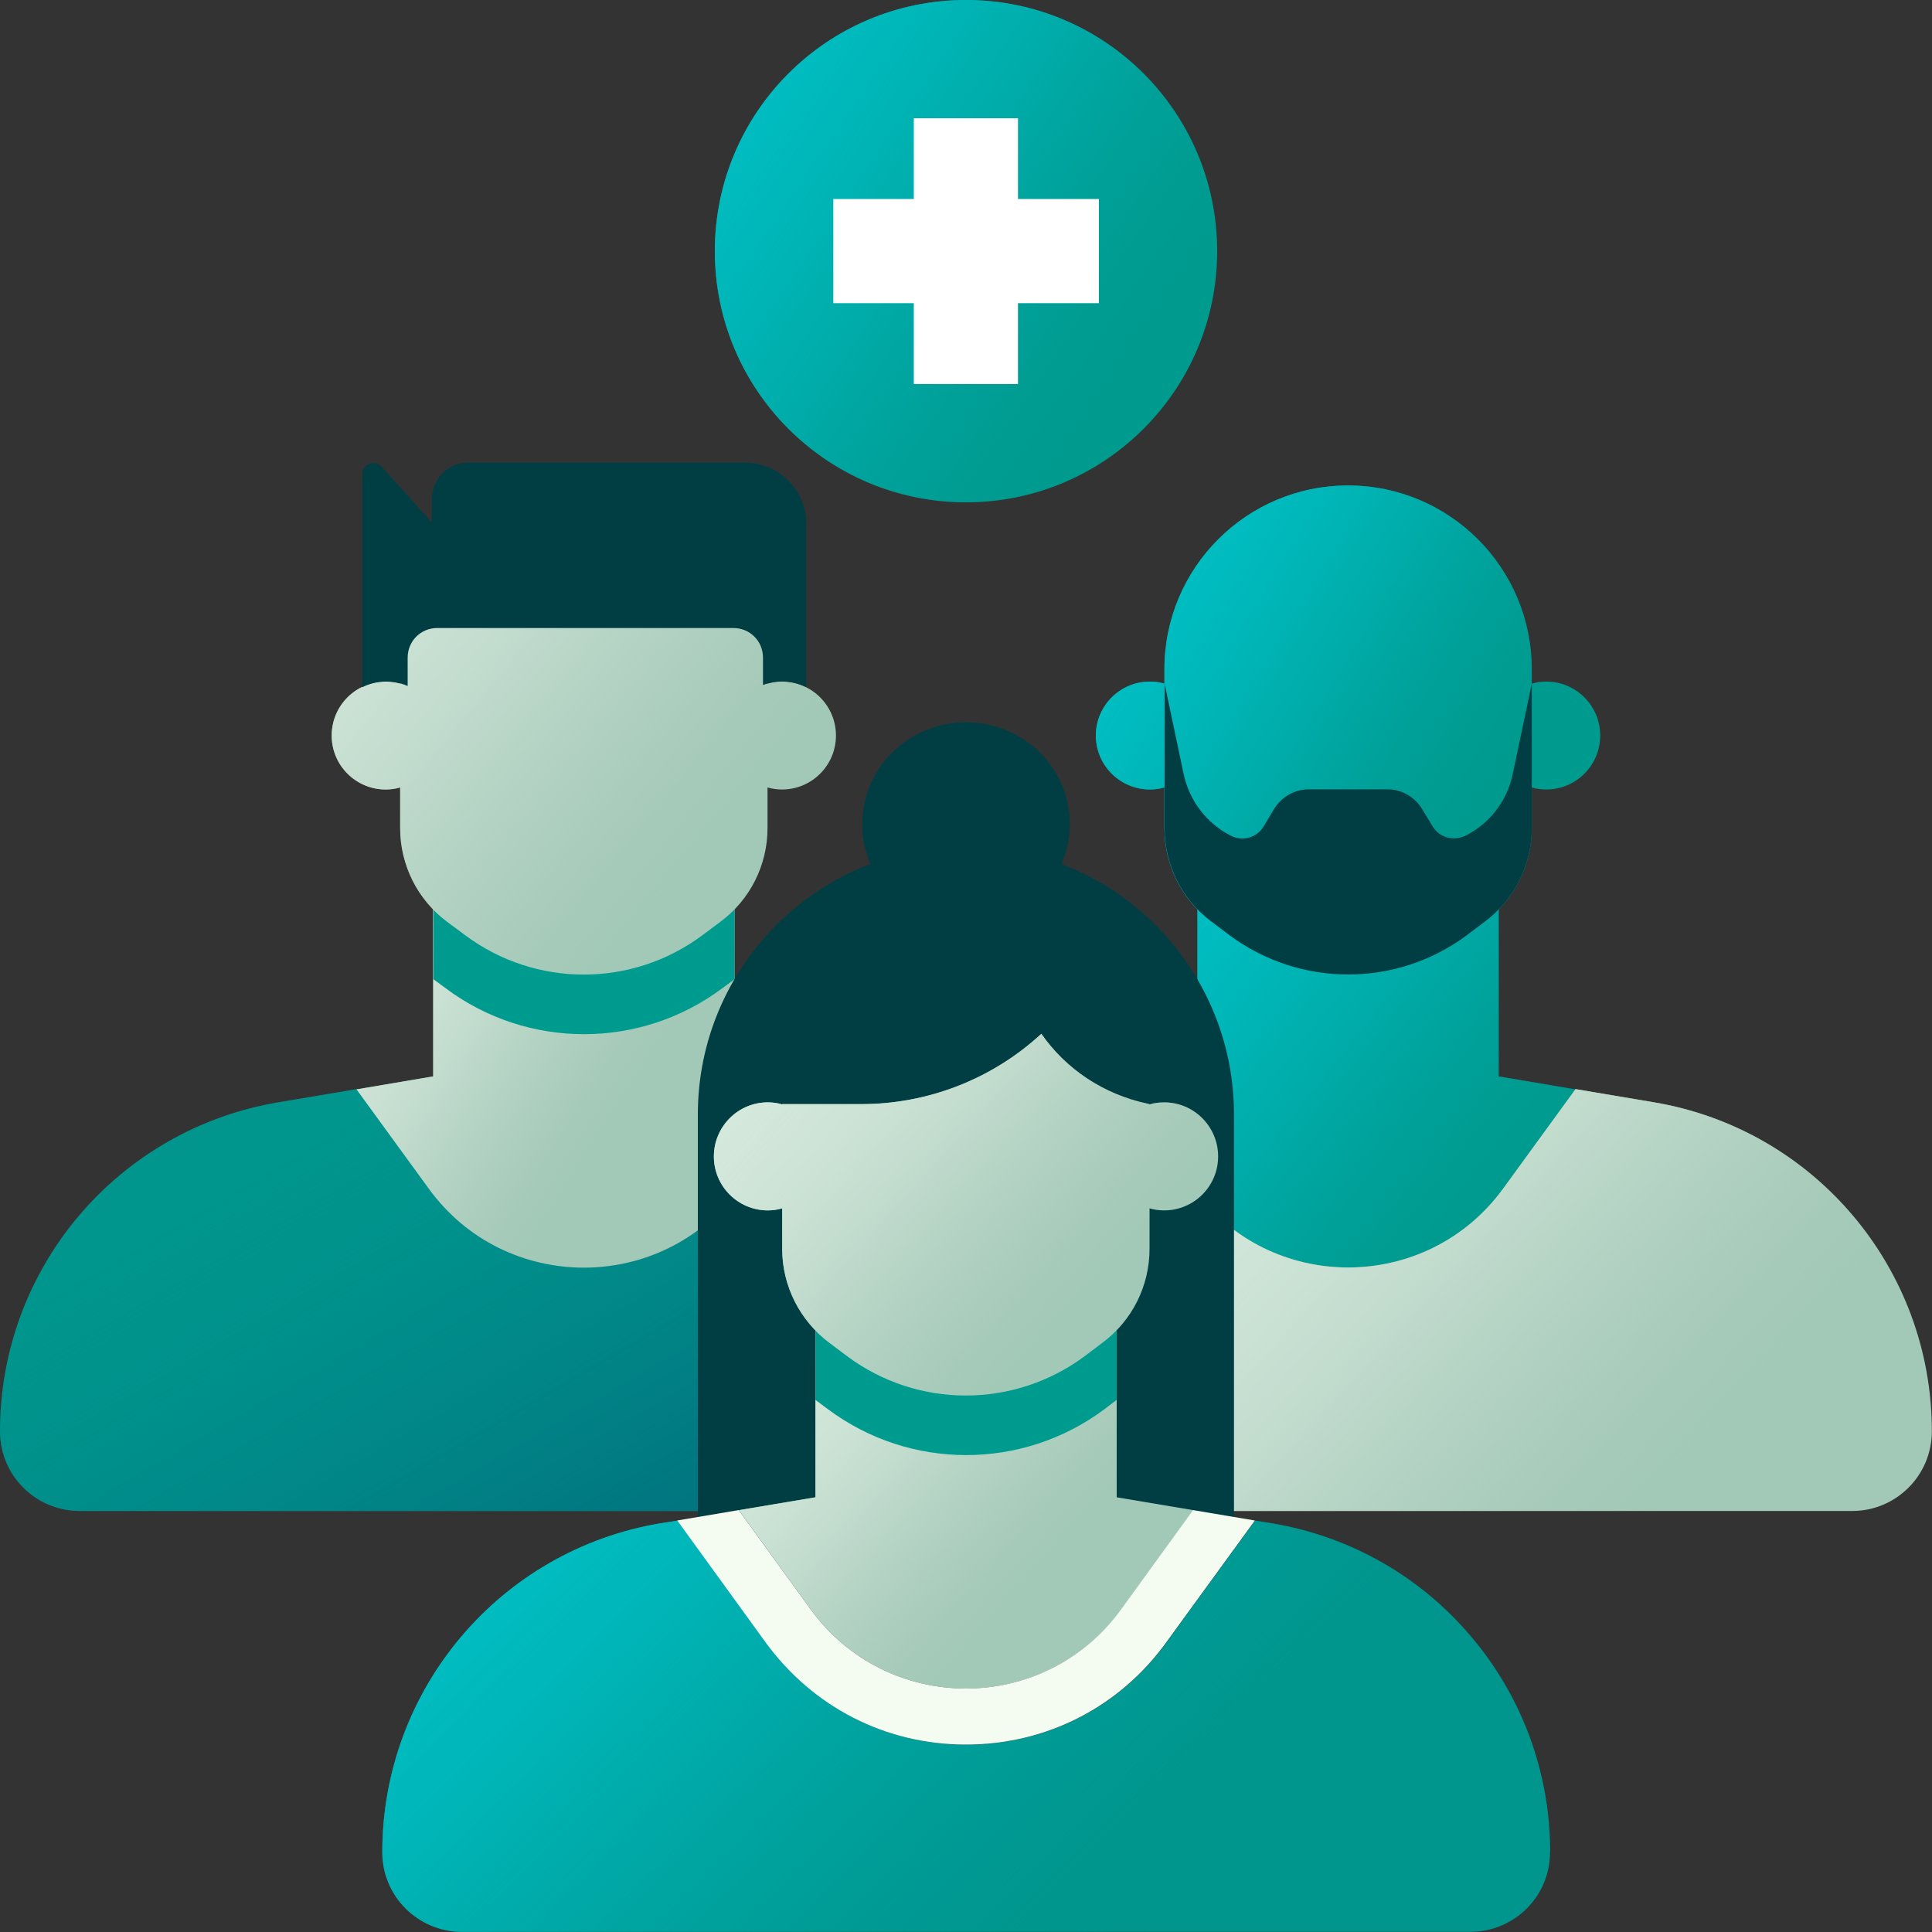
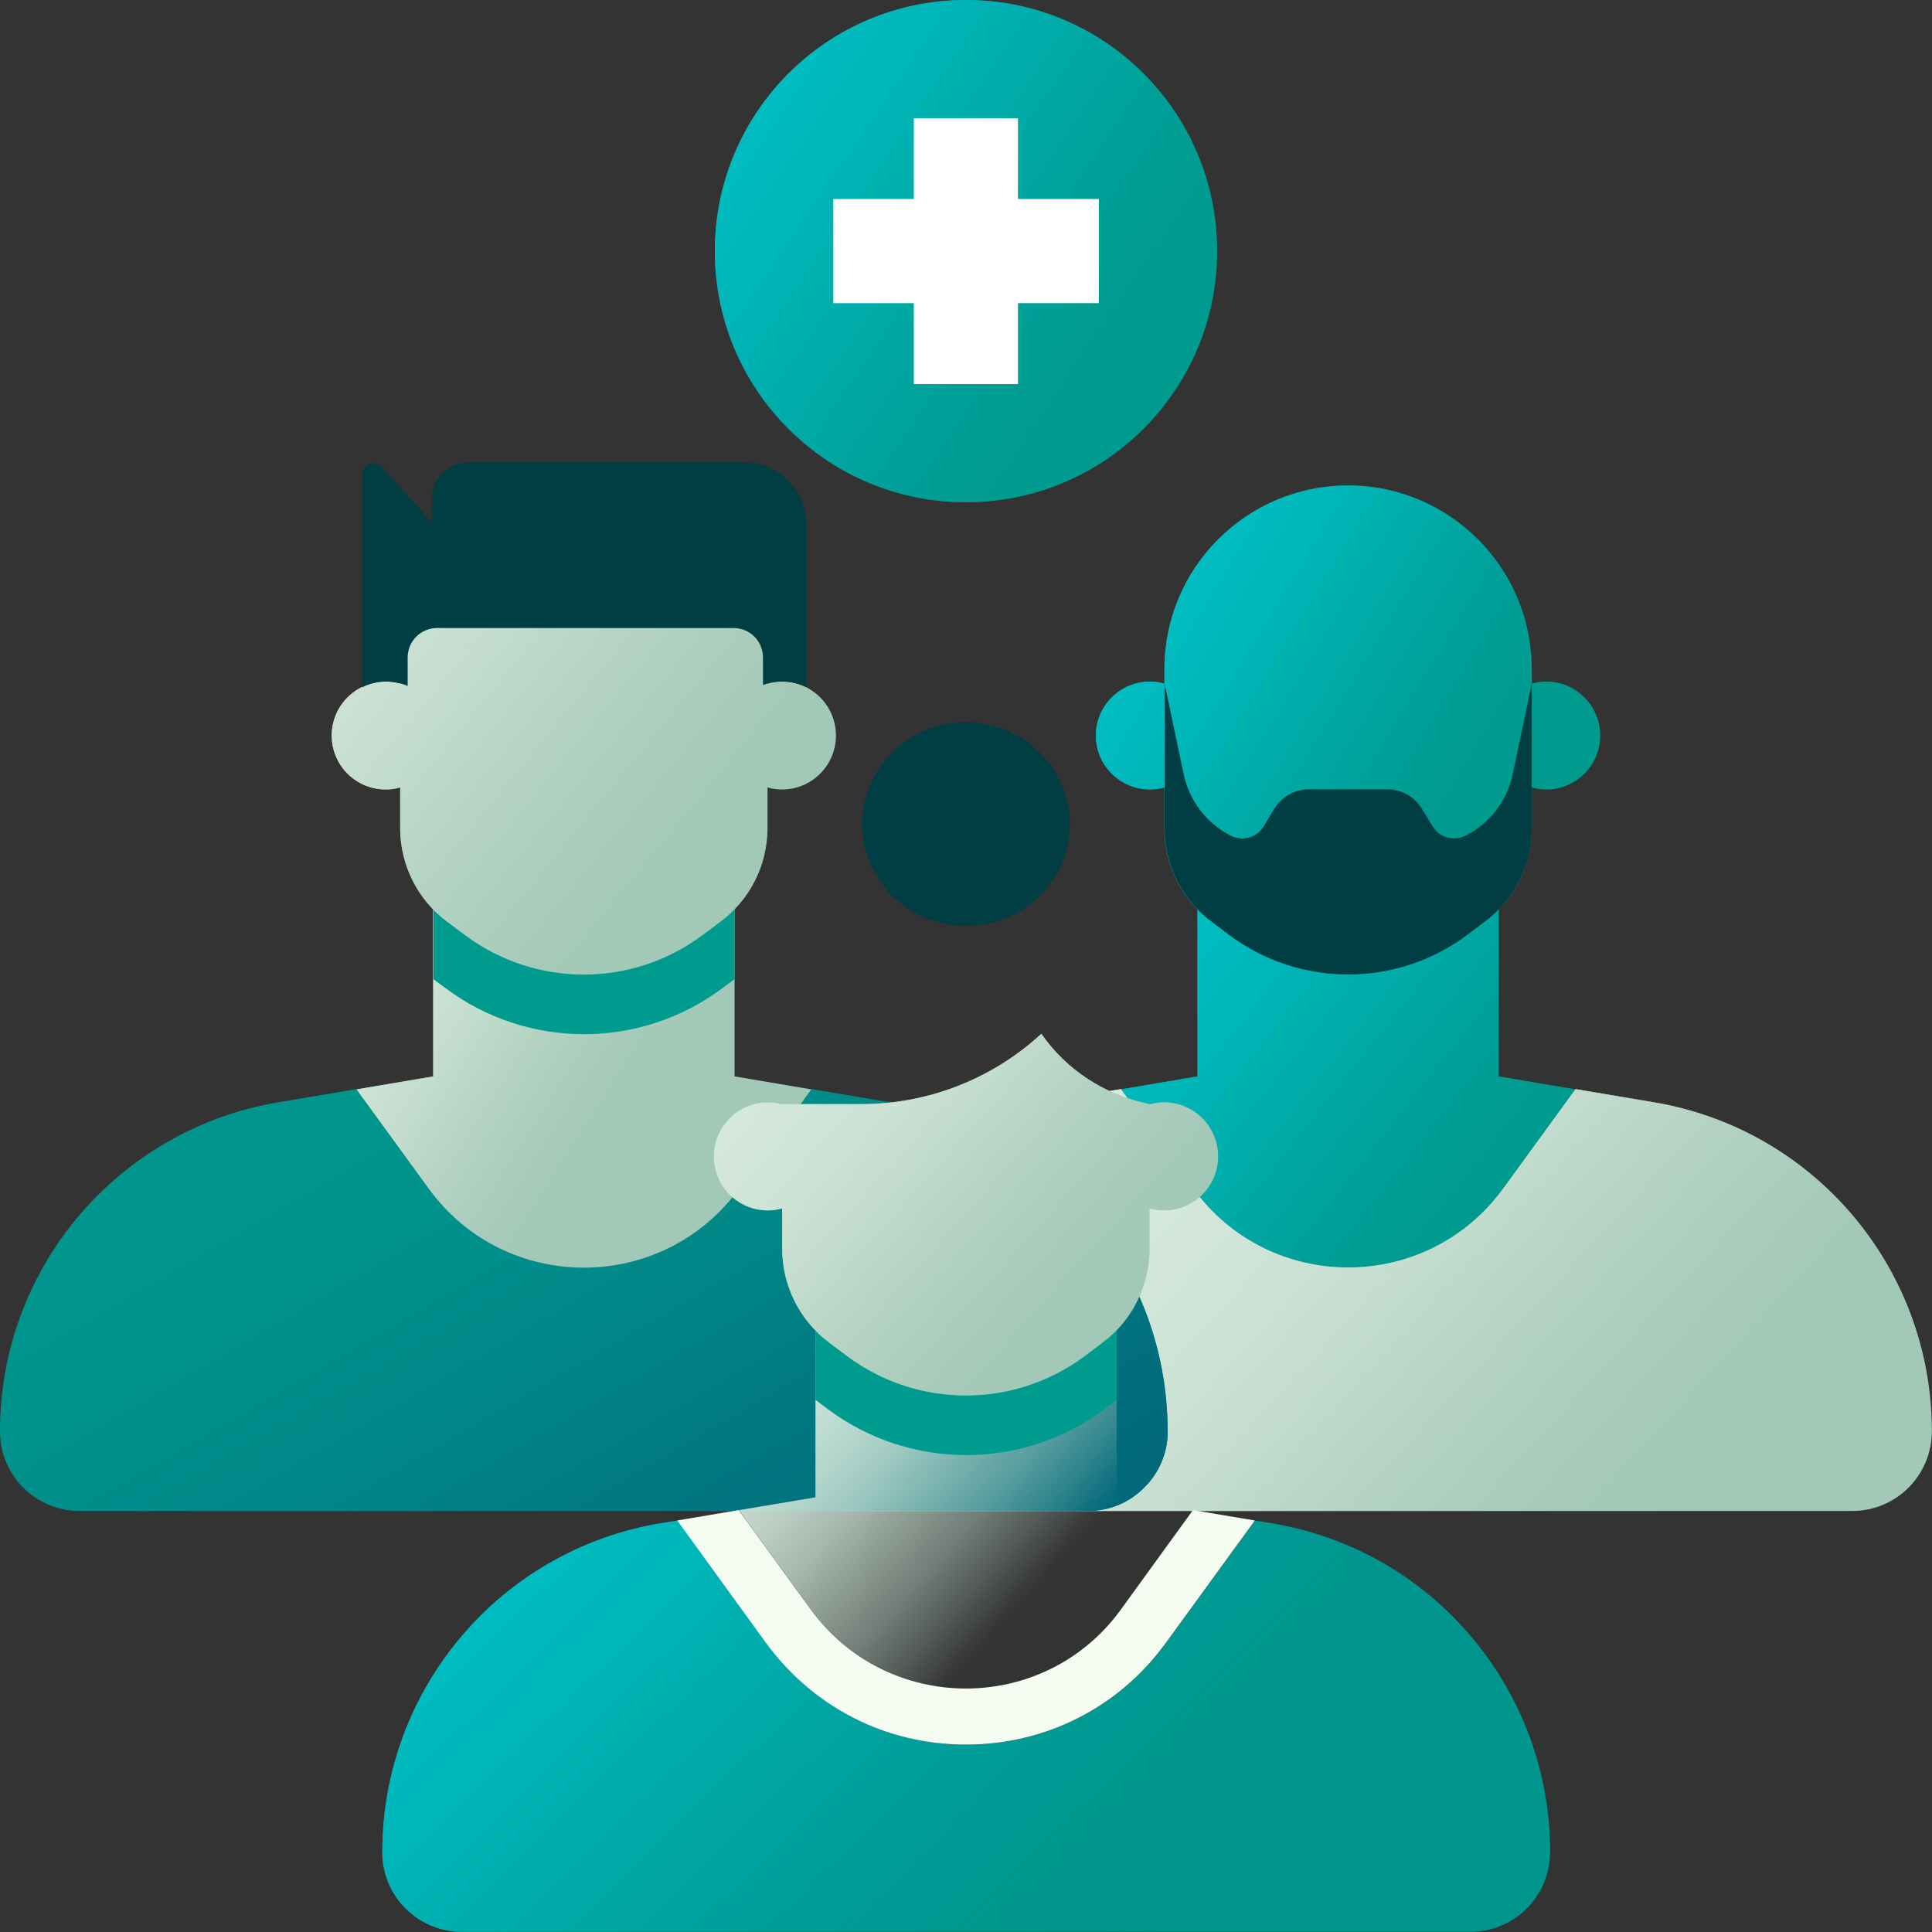
<svg xmlns="http://www.w3.org/2000/svg" width="64" height="64" viewBox="0 0 64 64" fill="none">
  <rect x="0" y="0" width="64" height="64" fill="#333333" stroke="none" />
  <g clip-path="url(#clip0_2900_262)">
    <path d="M52.192 36.087L49.797 39.374C47.26 42.866 42.048 42.866 39.52 39.374L37.125 36.087L39.667 35.657V26.798H49.646V35.657L52.192 36.087Z" fill="#009B8F" />
    <path d="M52.192 36.087L49.797 39.374C47.26 42.866 42.048 42.866 39.52 39.374L37.125 36.087L39.667 35.657V26.798H49.646V35.657L52.192 36.087Z" fill="url(#paint0_linear_2900_262)" />
    <path d="M63.995 47.415C63.995 48.142 63.698 48.804 63.227 49.275C62.743 49.76 62.084 50.053 61.358 50.053H27.963C26.505 50.053 25.317 48.873 25.317 47.415C25.317 44.709 26.29 42.208 27.936 40.265C29.582 38.327 31.886 36.955 34.551 36.512L37.129 36.078L39.52 39.364C42.053 42.862 47.259 42.862 49.801 39.364L52.192 36.078L54.77 36.512C60.096 37.399 63.995 42.007 63.995 47.41V47.415Z" fill="#A2C9B7" />
    <path d="M63.995 47.415C63.995 48.142 63.698 48.804 63.227 49.275C62.743 49.76 62.084 50.053 61.358 50.053H27.963C26.505 50.053 25.317 48.873 25.317 47.415C25.317 44.709 26.29 42.208 27.936 40.265C29.582 38.327 31.886 36.955 34.551 36.512L37.129 36.078L39.52 39.364C42.053 42.862 47.259 42.862 49.801 39.364L52.192 36.078L54.77 36.512C60.096 37.399 63.995 42.007 63.995 47.41V47.415Z" fill="url(#paint1_linear_2900_262)" />
    <path d="M53.009 24.366C53.009 25.353 52.209 26.153 51.222 26.153C51.053 26.153 50.893 26.131 50.742 26.085V27.433C50.742 28.654 50.161 29.806 49.183 30.533L48.584 30.981C46.253 32.718 43.057 32.718 40.73 30.981L40.127 30.533C39.149 29.806 38.573 28.654 38.573 27.433V26.085C38.422 26.131 38.257 26.153 38.093 26.153C37.105 26.153 36.301 25.353 36.301 24.366C36.301 23.378 37.105 22.578 38.093 22.578C38.257 22.578 38.422 22.601 38.573 22.647V22.167C38.573 18.807 41.297 16.082 44.657 16.082C46.335 16.082 47.857 16.764 48.959 17.865C50.061 18.967 50.742 20.489 50.742 22.167V22.647C50.893 22.601 51.053 22.578 51.222 22.578C52.209 22.578 53.009 23.378 53.009 24.366Z" fill="#009B8F" />
    <path d="M53.009 24.366C53.009 25.353 52.209 26.153 51.222 26.153C51.053 26.153 50.893 26.131 50.742 26.085V27.433C50.742 28.654 50.161 29.806 49.183 30.533L48.584 30.981C46.253 32.718 43.057 32.718 40.73 30.981L40.127 30.533C39.149 29.806 38.573 28.654 38.573 27.433V26.085C38.422 26.131 38.257 26.153 38.093 26.153C37.105 26.153 36.301 25.353 36.301 24.366C36.301 23.378 37.105 22.578 38.093 22.578C38.257 22.578 38.422 22.601 38.573 22.647V22.167C38.573 18.807 41.297 16.082 44.657 16.082C46.335 16.082 47.857 16.764 48.959 17.865C50.061 18.967 50.742 20.489 50.742 22.167V22.647C50.893 22.601 51.053 22.578 51.222 22.578C52.209 22.578 53.009 23.378 53.009 24.366Z" fill="url(#paint2_linear_2900_262)" />
    <path d="M50.743 22.642V27.428C50.743 28.649 50.162 29.801 49.188 30.528L48.59 30.98C46.258 32.713 43.067 32.713 40.731 30.98L40.133 30.528C39.15 29.801 38.578 28.649 38.578 27.428V22.642L39.209 25.636C39.397 26.523 39.968 27.273 40.773 27.684C41.157 27.881 41.641 27.753 41.865 27.369L42.199 26.807C42.446 26.404 42.88 26.148 43.351 26.148H45.97C46.432 26.148 46.875 26.404 47.113 26.807L47.456 27.369C47.611 27.634 47.881 27.771 48.164 27.771C48.292 27.771 48.42 27.744 48.548 27.684C49.358 27.273 49.929 26.523 50.112 25.636L50.743 22.642Z" fill="#003E43" />
    <path d="M38.683 47.415C38.683 48.142 38.386 48.804 37.906 49.275C37.435 49.76 36.773 50.053 36.046 50.053H2.647C1.179 50.053 0 48.873 0 47.415C0 44.709 0.974 42.208 2.619 40.265C4.265 38.327 6.578 36.955 9.234 36.512L11.813 36.078L14.203 39.364C16.736 42.862 21.943 42.862 24.485 39.364L26.875 36.078L29.454 36.512C34.779 37.399 38.679 42.007 38.679 47.41L38.683 47.415Z" fill="#00958D" />
    <path d="M38.683 47.415C38.683 48.142 38.386 48.804 37.906 49.275C37.435 49.76 36.773 50.053 36.046 50.053H2.647C1.179 50.053 0 48.873 0 47.415C0 44.709 0.974 42.208 2.619 40.265C4.265 38.327 6.578 36.955 9.234 36.512L11.813 36.078L14.203 39.364C16.736 42.862 21.943 42.862 24.485 39.364L26.875 36.078L29.454 36.512C34.779 37.399 38.679 42.007 38.679 47.41L38.683 47.415Z" fill="url(#paint3_linear_2900_262)" />
    <path d="M26.875 36.087L24.485 39.374C21.943 42.866 16.736 42.866 14.204 39.374L11.813 36.087L14.35 35.657V26.798H24.334V35.657L26.875 36.087Z" fill="#A2C9B7" />
    <path d="M26.875 36.087L24.485 39.374C21.943 42.866 16.736 42.866 14.204 39.374L11.813 36.087L14.35 35.657V26.798H24.334V35.657L26.875 36.087Z" fill="url(#paint4_linear_2900_262)" />
    <path d="M24.33 26.798V32.439L23.927 32.736C21.212 34.766 17.477 34.766 14.762 32.736L14.359 32.439V26.798H24.334H24.33Z" fill="#009B8F" />
    <path d="M27.692 24.366C27.692 25.353 26.892 26.153 25.905 26.153C25.74 26.153 25.576 26.131 25.425 26.085V27.433C25.425 28.654 24.849 29.806 23.866 30.533L23.267 30.981C20.936 32.718 17.745 32.718 15.413 30.981L14.81 30.533C13.832 29.806 13.256 28.654 13.256 27.433V26.085C13.105 26.131 12.94 26.153 12.776 26.153C11.788 26.153 10.988 25.353 10.988 24.366C10.988 23.378 11.788 22.578 12.776 22.578C12.94 22.578 13.105 22.601 13.256 22.647V22.167C13.256 18.807 15.98 16.082 19.34 16.082C21.018 16.082 22.54 16.764 23.642 17.865C24.744 18.967 25.425 20.489 25.425 22.167V22.647C25.576 22.601 25.74 22.578 25.905 22.578C26.892 22.578 27.692 23.378 27.692 24.366Z" fill="#A2C9B7" />
    <path d="M27.692 24.366C27.692 25.353 26.892 26.153 25.905 26.153C25.74 26.153 25.576 26.131 25.425 26.085V27.433C25.425 28.654 24.849 29.806 23.866 30.533L23.267 30.981C20.936 32.718 17.745 32.718 15.413 30.981L14.81 30.533C13.832 29.806 13.256 28.654 13.256 27.433V26.085C13.105 26.131 12.94 26.153 12.776 26.153C11.788 26.153 10.988 25.353 10.988 24.366C10.988 23.378 11.788 22.578 12.776 22.578C12.94 22.578 13.105 22.601 13.256 22.647V22.167C13.256 18.807 15.98 16.082 19.34 16.082C21.018 16.082 22.54 16.764 23.642 17.865C24.744 18.967 25.425 20.489 25.425 22.167V22.647C25.576 22.601 25.74 22.578 25.905 22.578C26.892 22.578 27.692 23.378 27.692 24.366Z" fill="url(#paint5_linear_2900_262)" />
    <path d="M26.702 17.358V22.761C26.464 22.642 26.19 22.573 25.906 22.573C25.678 22.573 25.472 22.615 25.275 22.692V21.787C25.275 21.234 24.841 20.804 24.293 20.804H14.487C13.934 20.804 13.504 21.239 13.504 21.787V22.724C13.275 22.624 13.042 22.578 12.786 22.578C12.503 22.578 12.233 22.647 12 22.765V15.707C12 15.373 12.411 15.213 12.64 15.46L14.304 17.303V16.535C14.304 15.867 14.843 15.323 15.515 15.323H24.663C25.797 15.323 26.711 16.238 26.711 17.362L26.702 17.358Z" fill="#003E43" />
-     <path d="M32 28.041C36.9 28.041 40.877 32.018 40.877 36.919V54.468H23.117V36.919C23.117 32.018 27.094 28.041 31.995 28.041H32Z" fill="#003E43" />
-     <path d="M39.525 50.025L37.139 53.317C34.611 56.809 29.404 56.809 26.862 53.317L24.48 50.025L27.013 49.6V40.741H36.992V49.6L39.525 50.025Z" fill="#A2C9B7" />
    <path d="M39.525 50.025L37.139 53.317C34.611 56.809 29.404 56.809 26.862 53.317L24.48 50.025L27.013 49.6V40.741H36.992V49.6L39.525 50.025Z" fill="url(#paint6_linear_2900_262)" />
    <path d="M51.347 61.358C51.347 62.816 50.168 63.995 48.701 63.995H15.302C14.575 63.995 13.912 63.698 13.432 63.218C12.961 62.747 12.664 62.085 12.664 61.358C12.664 55.954 16.564 51.346 21.889 50.459L22.442 50.373L25.368 54.409C26.931 56.558 29.345 57.797 32.006 57.797C34.666 57.797 37.085 56.558 38.644 54.409L41.578 50.373L42.118 50.459C44.788 50.903 47.092 52.27 48.733 54.213C50.378 56.151 51.352 58.651 51.352 61.362L51.347 61.358Z" fill="#00958D" />
    <path d="M51.347 61.358C51.347 62.816 50.168 63.995 48.701 63.995H15.302C14.575 63.995 13.912 63.698 13.432 63.218C12.961 62.747 12.664 62.085 12.664 61.358C12.664 55.954 16.564 51.346 21.889 50.459L22.442 50.373L25.368 54.409C26.931 56.558 29.345 57.797 32.006 57.797C34.666 57.797 37.085 56.558 38.644 54.409L41.578 50.373L42.118 50.459C44.788 50.903 47.092 52.27 48.733 54.213C50.378 56.151 51.352 58.651 51.352 61.362L51.347 61.358Z" fill="url(#paint7_linear_2900_262)" />
    <path d="M41.57 50.368L38.635 54.404C37.081 56.553 34.658 57.792 31.997 57.792C29.336 57.792 26.927 56.553 25.359 54.404L22.434 50.368L24.463 50.025H24.473L26.854 53.312C29.396 56.809 34.603 56.809 37.135 53.312L39.517 50.025H39.526L41.565 50.368H41.57Z" fill="#F4FCF2" />
    <path d="M36.991 40.741V46.373L36.589 46.679C33.873 48.709 30.139 48.709 27.423 46.679L27.012 46.373V40.741H36.996H36.991Z" fill="#009B8F" />
    <path d="M40.352 38.309C40.352 39.296 39.552 40.096 38.565 40.096C38.396 40.096 38.231 40.073 38.08 40.028V41.371C38.08 42.592 37.509 43.744 36.526 44.475L35.927 44.928C33.591 46.661 30.4 46.661 28.069 44.928L27.466 44.475C26.492 43.744 25.911 42.592 25.911 41.371V40.028C25.76 40.073 25.6 40.096 25.436 40.096C24.448 40.096 23.648 39.296 23.648 38.309C23.648 37.321 24.448 36.517 25.436 36.517C25.6 36.517 25.76 36.539 25.911 36.585V36.576H28.522C30.739 36.576 32.864 35.749 34.496 34.245C35.315 35.424 36.567 36.252 38.003 36.558L38.08 36.576V36.585C38.231 36.539 38.396 36.517 38.565 36.517C39.552 36.517 40.352 37.321 40.352 38.309Z" fill="#A2C9B7" />
    <path d="M40.352 38.309C40.352 39.296 39.552 40.096 38.565 40.096C38.396 40.096 38.231 40.073 38.08 40.028V41.371C38.08 42.592 37.509 43.744 36.526 44.475L35.927 44.928C33.591 46.661 30.4 46.661 28.069 44.928L27.466 44.475C26.492 43.744 25.911 42.592 25.911 41.371V40.028C25.76 40.073 25.6 40.096 25.436 40.096C24.448 40.096 23.648 39.296 23.648 38.309C23.648 37.321 24.448 36.517 25.436 36.517C25.6 36.517 25.76 36.539 25.911 36.585V36.576H28.522C30.739 36.576 32.864 35.749 34.496 34.245C35.315 35.424 36.567 36.252 38.003 36.558L38.08 36.576V36.585C38.231 36.539 38.396 36.517 38.565 36.517C39.552 36.517 40.352 37.321 40.352 38.309Z" fill="url(#paint8_linear_2900_262)" />
    <path d="M32 30.674C33.899 30.674 35.438 29.164 35.438 27.3C35.438 25.437 33.899 23.927 32 23.927C30.101 23.927 28.562 25.437 28.562 27.3C28.562 29.164 30.101 30.674 32 30.674Z" fill="#003E43" />
    <path d="M32 16.64C36.595 16.64 40.32 12.915 40.32 8.32C40.32 3.725 36.595 0 32 0C27.405 0 23.68 3.725 23.68 8.32C23.68 12.915 27.405 16.64 32 16.64Z" fill="#009B8F" />
    <path d="M32 16.64C36.595 16.64 40.32 12.915 40.32 8.32C40.32 3.725 36.595 0 32 0C27.405 0 23.68 3.725 23.68 8.32C23.68 12.915 27.405 16.64 32 16.64Z" fill="url(#paint9_linear_2900_262)" />
    <path d="M36.401 6.592V10.043H33.722V12.722H30.271V10.043H27.605V6.592H30.271V3.917H33.722V6.592H36.401Z" fill="white" />
  </g>
  <defs>
    <linearGradient id="paint0_linear_2900_262" x1="36.311" y1="26.665" x2="51.374" y2="38.629" gradientUnits="userSpaceOnUse">
      <stop stop-color="#00C2C8" />
      <stop offset="0.15" stop-color="#00C1C6" stop-opacity="0.98" />
      <stop offset="0.3" stop-color="#00BEC3" stop-opacity="0.93" />
      <stop offset="0.43" stop-color="#00BABE" stop-opacity="0.83" />
      <stop offset="0.57" stop-color="#00B4B6" stop-opacity="0.7" />
      <stop offset="0.7" stop-color="#00ACAC" stop-opacity="0.53" />
      <stop offset="0.83" stop-color="#00A39F" stop-opacity="0.32" />
      <stop offset="0.96" stop-color="#009891" stop-opacity="0.08" />
      <stop offset="1" stop-color="#00958D" stop-opacity="0" />
    </linearGradient>
    <linearGradient id="paint1_linear_2900_262" x1="34.839" y1="36.512" x2="52.562" y2="52.859" gradientUnits="userSpaceOnUse">
      <stop stop-color="#D7EBDE" />
      <stop offset="0.16" stop-color="#D6EADD" stop-opacity="0.99" />
      <stop offset="0.29" stop-color="#D4E8DB" stop-opacity="0.94" />
      <stop offset="0.42" stop-color="#D0E5D8" stop-opacity="0.87" />
      <stop offset="0.54" stop-color="#CBE1D4" stop-opacity="0.76" />
      <stop offset="0.65" stop-color="#C4DCCE" stop-opacity="0.62" />
      <stop offset="0.77" stop-color="#BCD6C8" stop-opacity="0.46" />
      <stop offset="0.88" stop-color="#B3CEC0" stop-opacity="0.26" />
      <stop offset="0.98" stop-color="#A8C6B7" stop-opacity="0.03" />
      <stop offset="1" stop-color="#A7C5B6" stop-opacity="0" />
    </linearGradient>
    <linearGradient id="paint2_linear_2900_262" x1="34.779" y1="18.213" x2="49.494" y2="27.164" gradientUnits="userSpaceOnUse">
      <stop stop-color="#00C2C8" />
      <stop offset="0.15" stop-color="#00C1C6" stop-opacity="0.98" />
      <stop offset="0.3" stop-color="#00BEC3" stop-opacity="0.93" />
      <stop offset="0.43" stop-color="#00BABE" stop-opacity="0.83" />
      <stop offset="0.57" stop-color="#00B4B6" stop-opacity="0.7" />
      <stop offset="0.7" stop-color="#00ACAC" stop-opacity="0.53" />
      <stop offset="0.83" stop-color="#00A39F" stop-opacity="0.32" />
      <stop offset="0.96" stop-color="#009891" stop-opacity="0.08" />
      <stop offset="1" stop-color="#00958D" stop-opacity="0" />
    </linearGradient>
    <linearGradient id="paint3_linear_2900_262" x1="25.618" y1="57.047" x2="12.882" y2="35.191" gradientUnits="userSpaceOnUse">
      <stop stop-color="#02687A" />
      <stop offset="0.14" stop-color="#016A7B" stop-opacity="0.94" />
      <stop offset="0.36" stop-color="#01717E" stop-opacity="0.78" />
      <stop offset="0.61" stop-color="#017D83" stop-opacity="0.51" />
      <stop offset="0.9" stop-color="#008E8A" stop-opacity="0.15" />
      <stop offset="1" stop-color="#00958D" stop-opacity="0" />
    </linearGradient>
    <linearGradient id="paint4_linear_2900_262" x1="11.118" y1="28.151" x2="22.048" y2="35.122" gradientUnits="userSpaceOnUse">
      <stop stop-color="#D7EBDE" />
      <stop offset="0.16" stop-color="#D6EADD" stop-opacity="0.99" />
      <stop offset="0.29" stop-color="#D4E8DB" stop-opacity="0.94" />
      <stop offset="0.42" stop-color="#D0E5D8" stop-opacity="0.87" />
      <stop offset="0.54" stop-color="#CBE1D4" stop-opacity="0.76" />
      <stop offset="0.65" stop-color="#C4DCCE" stop-opacity="0.62" />
      <stop offset="0.77" stop-color="#BCD6C8" stop-opacity="0.46" />
      <stop offset="0.88" stop-color="#B3CEC0" stop-opacity="0.26" />
      <stop offset="0.98" stop-color="#A8C6B7" stop-opacity="0.03" />
      <stop offset="1" stop-color="#A7C5B6" stop-opacity="0" />
    </linearGradient>
    <linearGradient id="paint5_linear_2900_262" x1="7.281" y1="14.377" x2="24.063" y2="28.146" gradientUnits="userSpaceOnUse">
      <stop stop-color="#D7EBDE" />
      <stop offset="0.16" stop-color="#D6EADD" stop-opacity="0.99" />
      <stop offset="0.29" stop-color="#D4E8DB" stop-opacity="0.94" />
      <stop offset="0.42" stop-color="#D0E5D8" stop-opacity="0.87" />
      <stop offset="0.54" stop-color="#CBE1D4" stop-opacity="0.76" />
      <stop offset="0.65" stop-color="#C4DCCE" stop-opacity="0.62" />
      <stop offset="0.77" stop-color="#BCD6C8" stop-opacity="0.46" />
      <stop offset="0.88" stop-color="#B3CEC0" stop-opacity="0.26" />
      <stop offset="0.98" stop-color="#A8C6B7" stop-opacity="0.03" />
      <stop offset="1" stop-color="#A7C5B6" stop-opacity="0" />
    </linearGradient>
    <linearGradient id="paint6_linear_2900_262" x1="25.815" y1="41.632" x2="36.055" y2="50.839" gradientUnits="userSpaceOnUse">
      <stop stop-color="#D7EBDE" />
      <stop offset="0.16" stop-color="#D6EADD" stop-opacity="0.99" />
      <stop offset="0.29" stop-color="#D4E8DB" stop-opacity="0.94" />
      <stop offset="0.42" stop-color="#D0E5D8" stop-opacity="0.87" />
      <stop offset="0.54" stop-color="#CBE1D4" stop-opacity="0.76" />
      <stop offset="0.65" stop-color="#C4DCCE" stop-opacity="0.62" />
      <stop offset="0.77" stop-color="#BCD6C8" stop-opacity="0.46" />
      <stop offset="0.88" stop-color="#B3CEC0" stop-opacity="0.26" />
      <stop offset="0.98" stop-color="#A8C6B7" stop-opacity="0.03" />
      <stop offset="1" stop-color="#A7C5B6" stop-opacity="0" />
    </linearGradient>
    <linearGradient id="paint7_linear_2900_262" x1="18.447" y1="45.833" x2="37.377" y2="65.106" gradientUnits="userSpaceOnUse">
      <stop stop-color="#00C2C8" />
      <stop offset="0.1" stop-color="#00C0C5" stop-opacity="0.96" />
      <stop offset="0.26" stop-color="#00BBC0" stop-opacity="0.87" />
      <stop offset="0.44" stop-color="#00B4B6" stop-opacity="0.7" />
      <stop offset="0.64" stop-color="#00AAA9" stop-opacity="0.48" />
      <stop offset="0.86" stop-color="#009D98" stop-opacity="0.19" />
      <stop offset="1" stop-color="#00958D" stop-opacity="0" />
    </linearGradient>
    <linearGradient id="paint8_linear_2900_262" x1="24.229" y1="32.279" x2="36.362" y2="43.209" gradientUnits="userSpaceOnUse">
      <stop stop-color="#D7EBDE" />
      <stop offset="0.16" stop-color="#D6EADD" stop-opacity="0.99" />
      <stop offset="0.29" stop-color="#D4E8DB" stop-opacity="0.94" />
      <stop offset="0.42" stop-color="#D0E5D8" stop-opacity="0.87" />
      <stop offset="0.54" stop-color="#CBE1D4" stop-opacity="0.76" />
      <stop offset="0.65" stop-color="#C4DCCE" stop-opacity="0.62" />
      <stop offset="0.77" stop-color="#BCD6C8" stop-opacity="0.46" />
      <stop offset="0.88" stop-color="#B3CEC0" stop-opacity="0.26" />
      <stop offset="0.98" stop-color="#A8C6B7" stop-opacity="0.03" />
      <stop offset="1" stop-color="#A7C5B6" stop-opacity="0" />
    </linearGradient>
    <linearGradient id="paint9_linear_2900_262" x1="20.123" y1="0.247" x2="38.107" y2="12.466" gradientUnits="userSpaceOnUse">
      <stop stop-color="#00C2C8" />
      <stop offset="0.15" stop-color="#00C1C6" stop-opacity="0.98" />
      <stop offset="0.3" stop-color="#00BEC3" stop-opacity="0.93" />
      <stop offset="0.43" stop-color="#00BABE" stop-opacity="0.83" />
      <stop offset="0.57" stop-color="#00B4B6" stop-opacity="0.7" />
      <stop offset="0.7" stop-color="#00ACAC" stop-opacity="0.53" />
      <stop offset="0.83" stop-color="#00A39F" stop-opacity="0.32" />
      <stop offset="0.96" stop-color="#009891" stop-opacity="0.08" />
      <stop offset="1" stop-color="#00958D" stop-opacity="0" />
    </linearGradient>
    <clipPath id="clip0_2900_262">
      <rect width="64" height="63.995" fill="white" />
    </clipPath>
  </defs>
</svg>